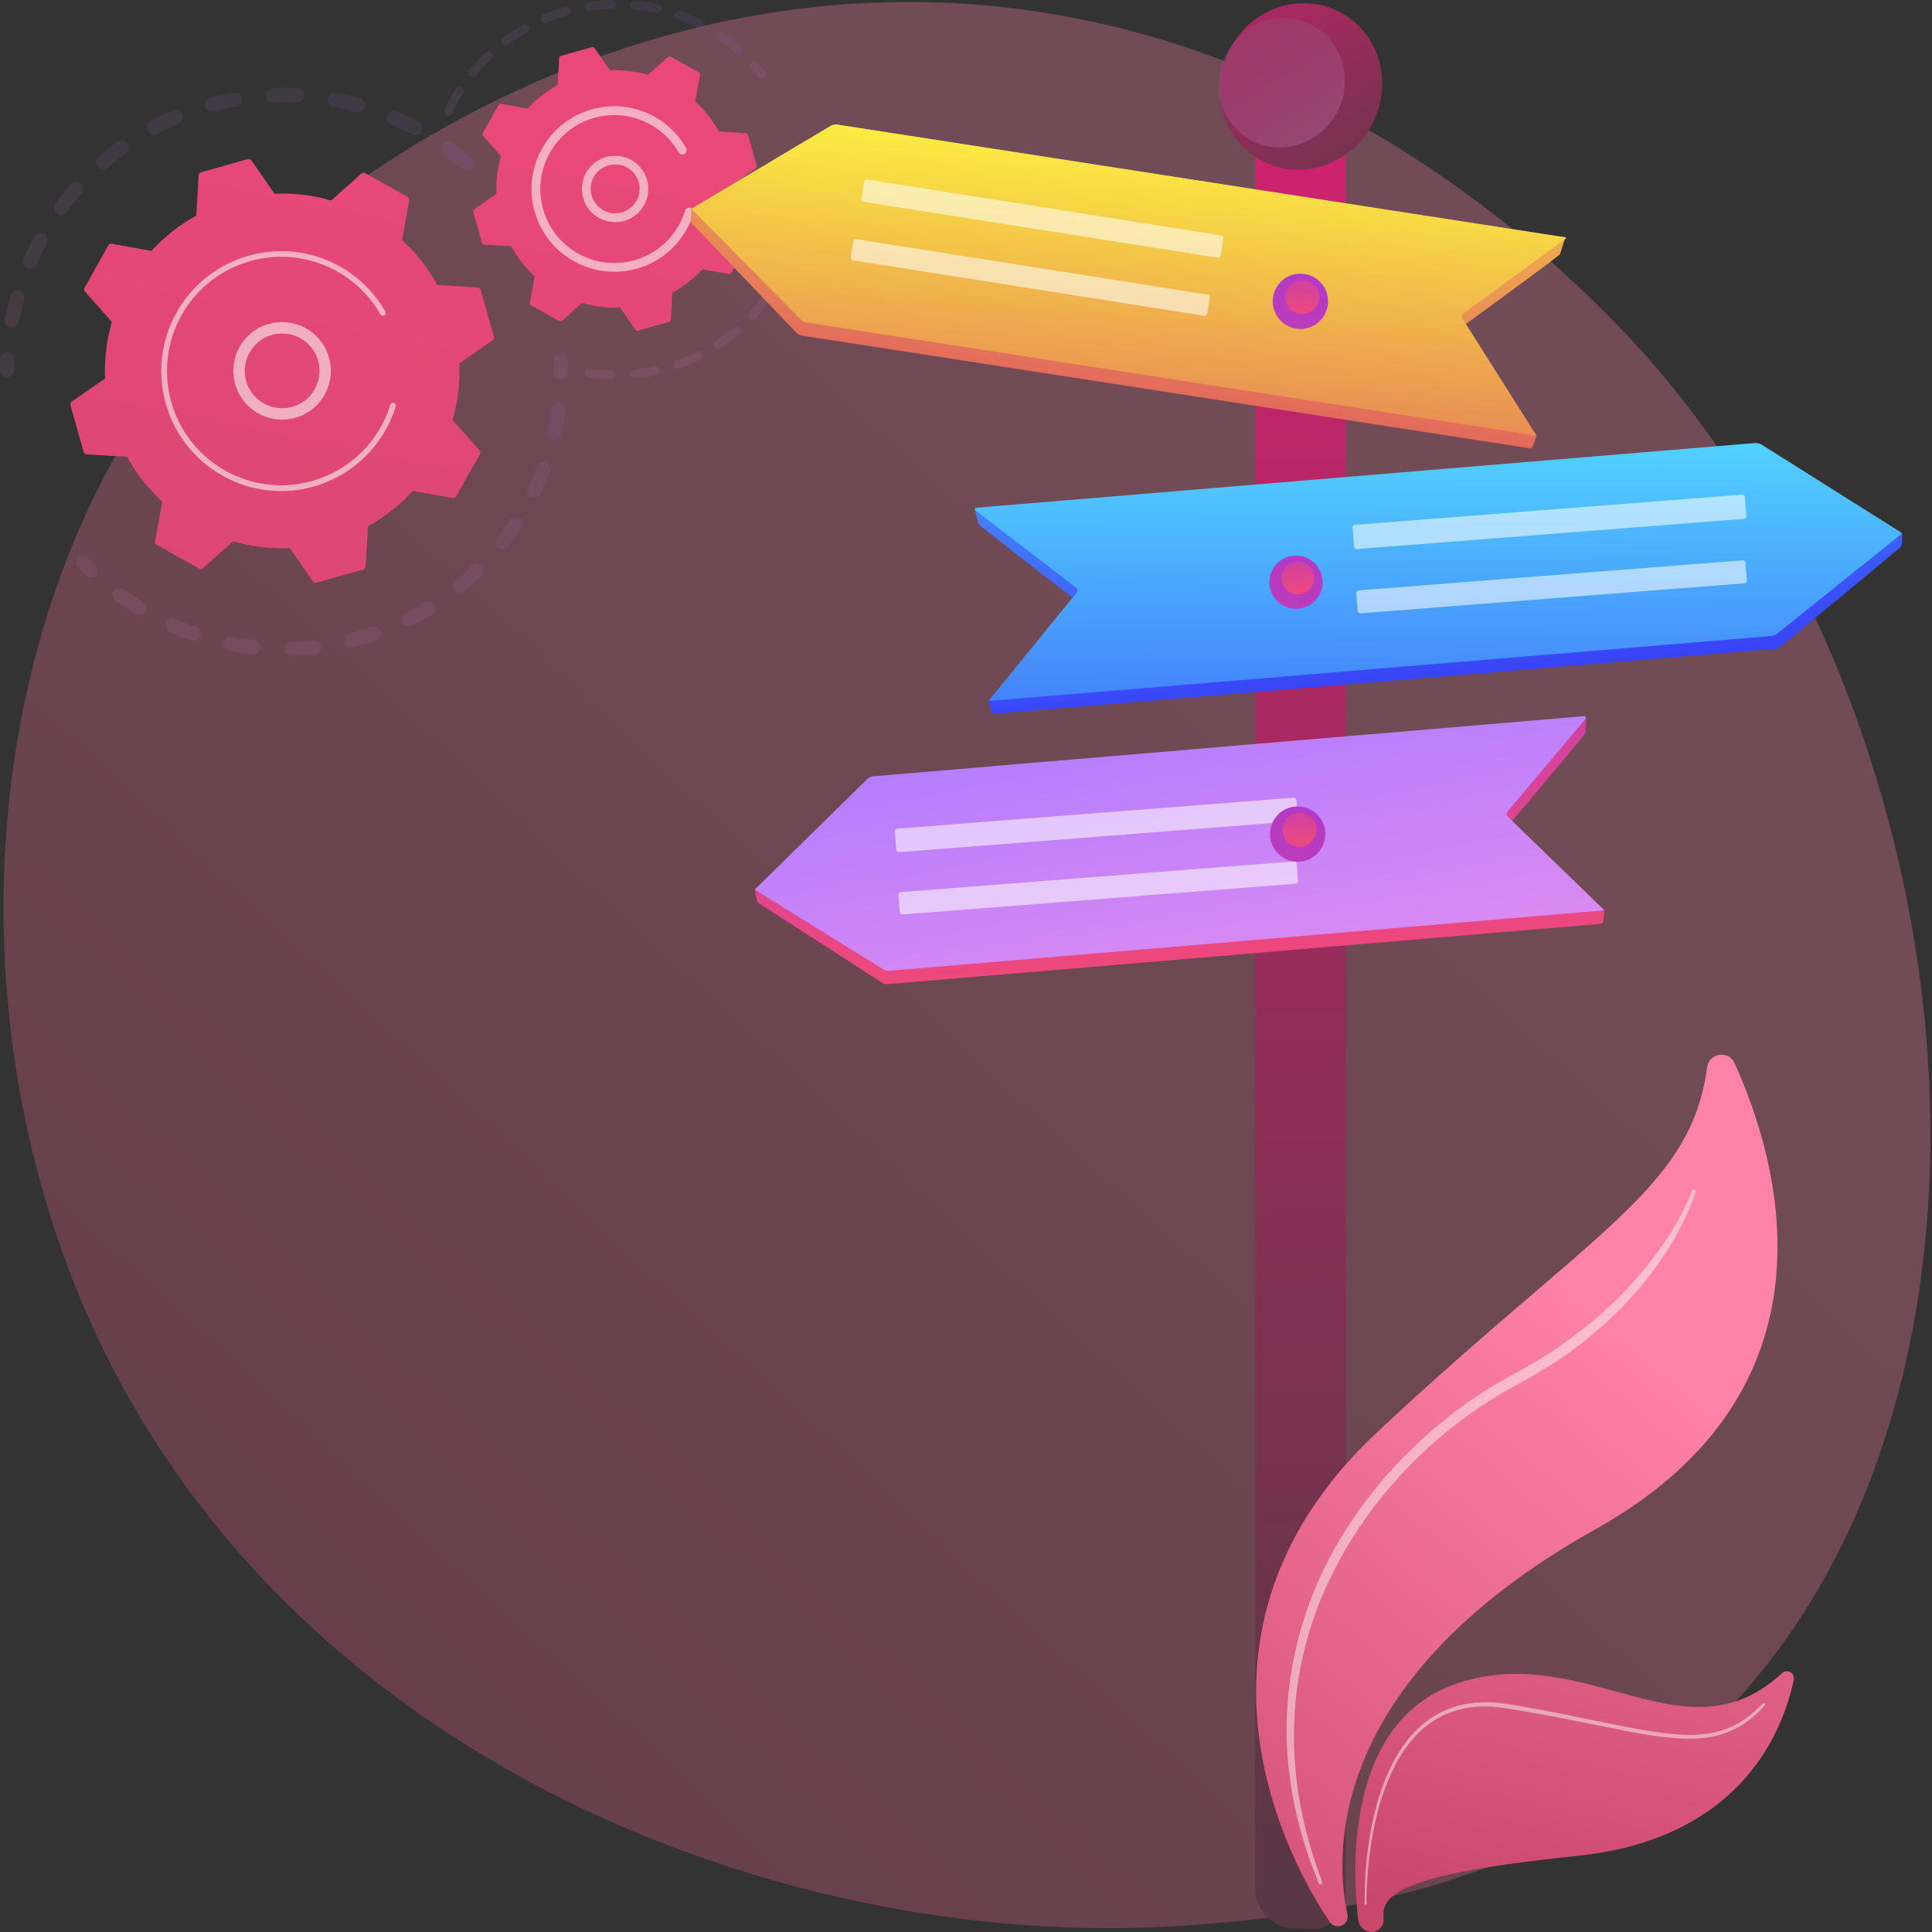
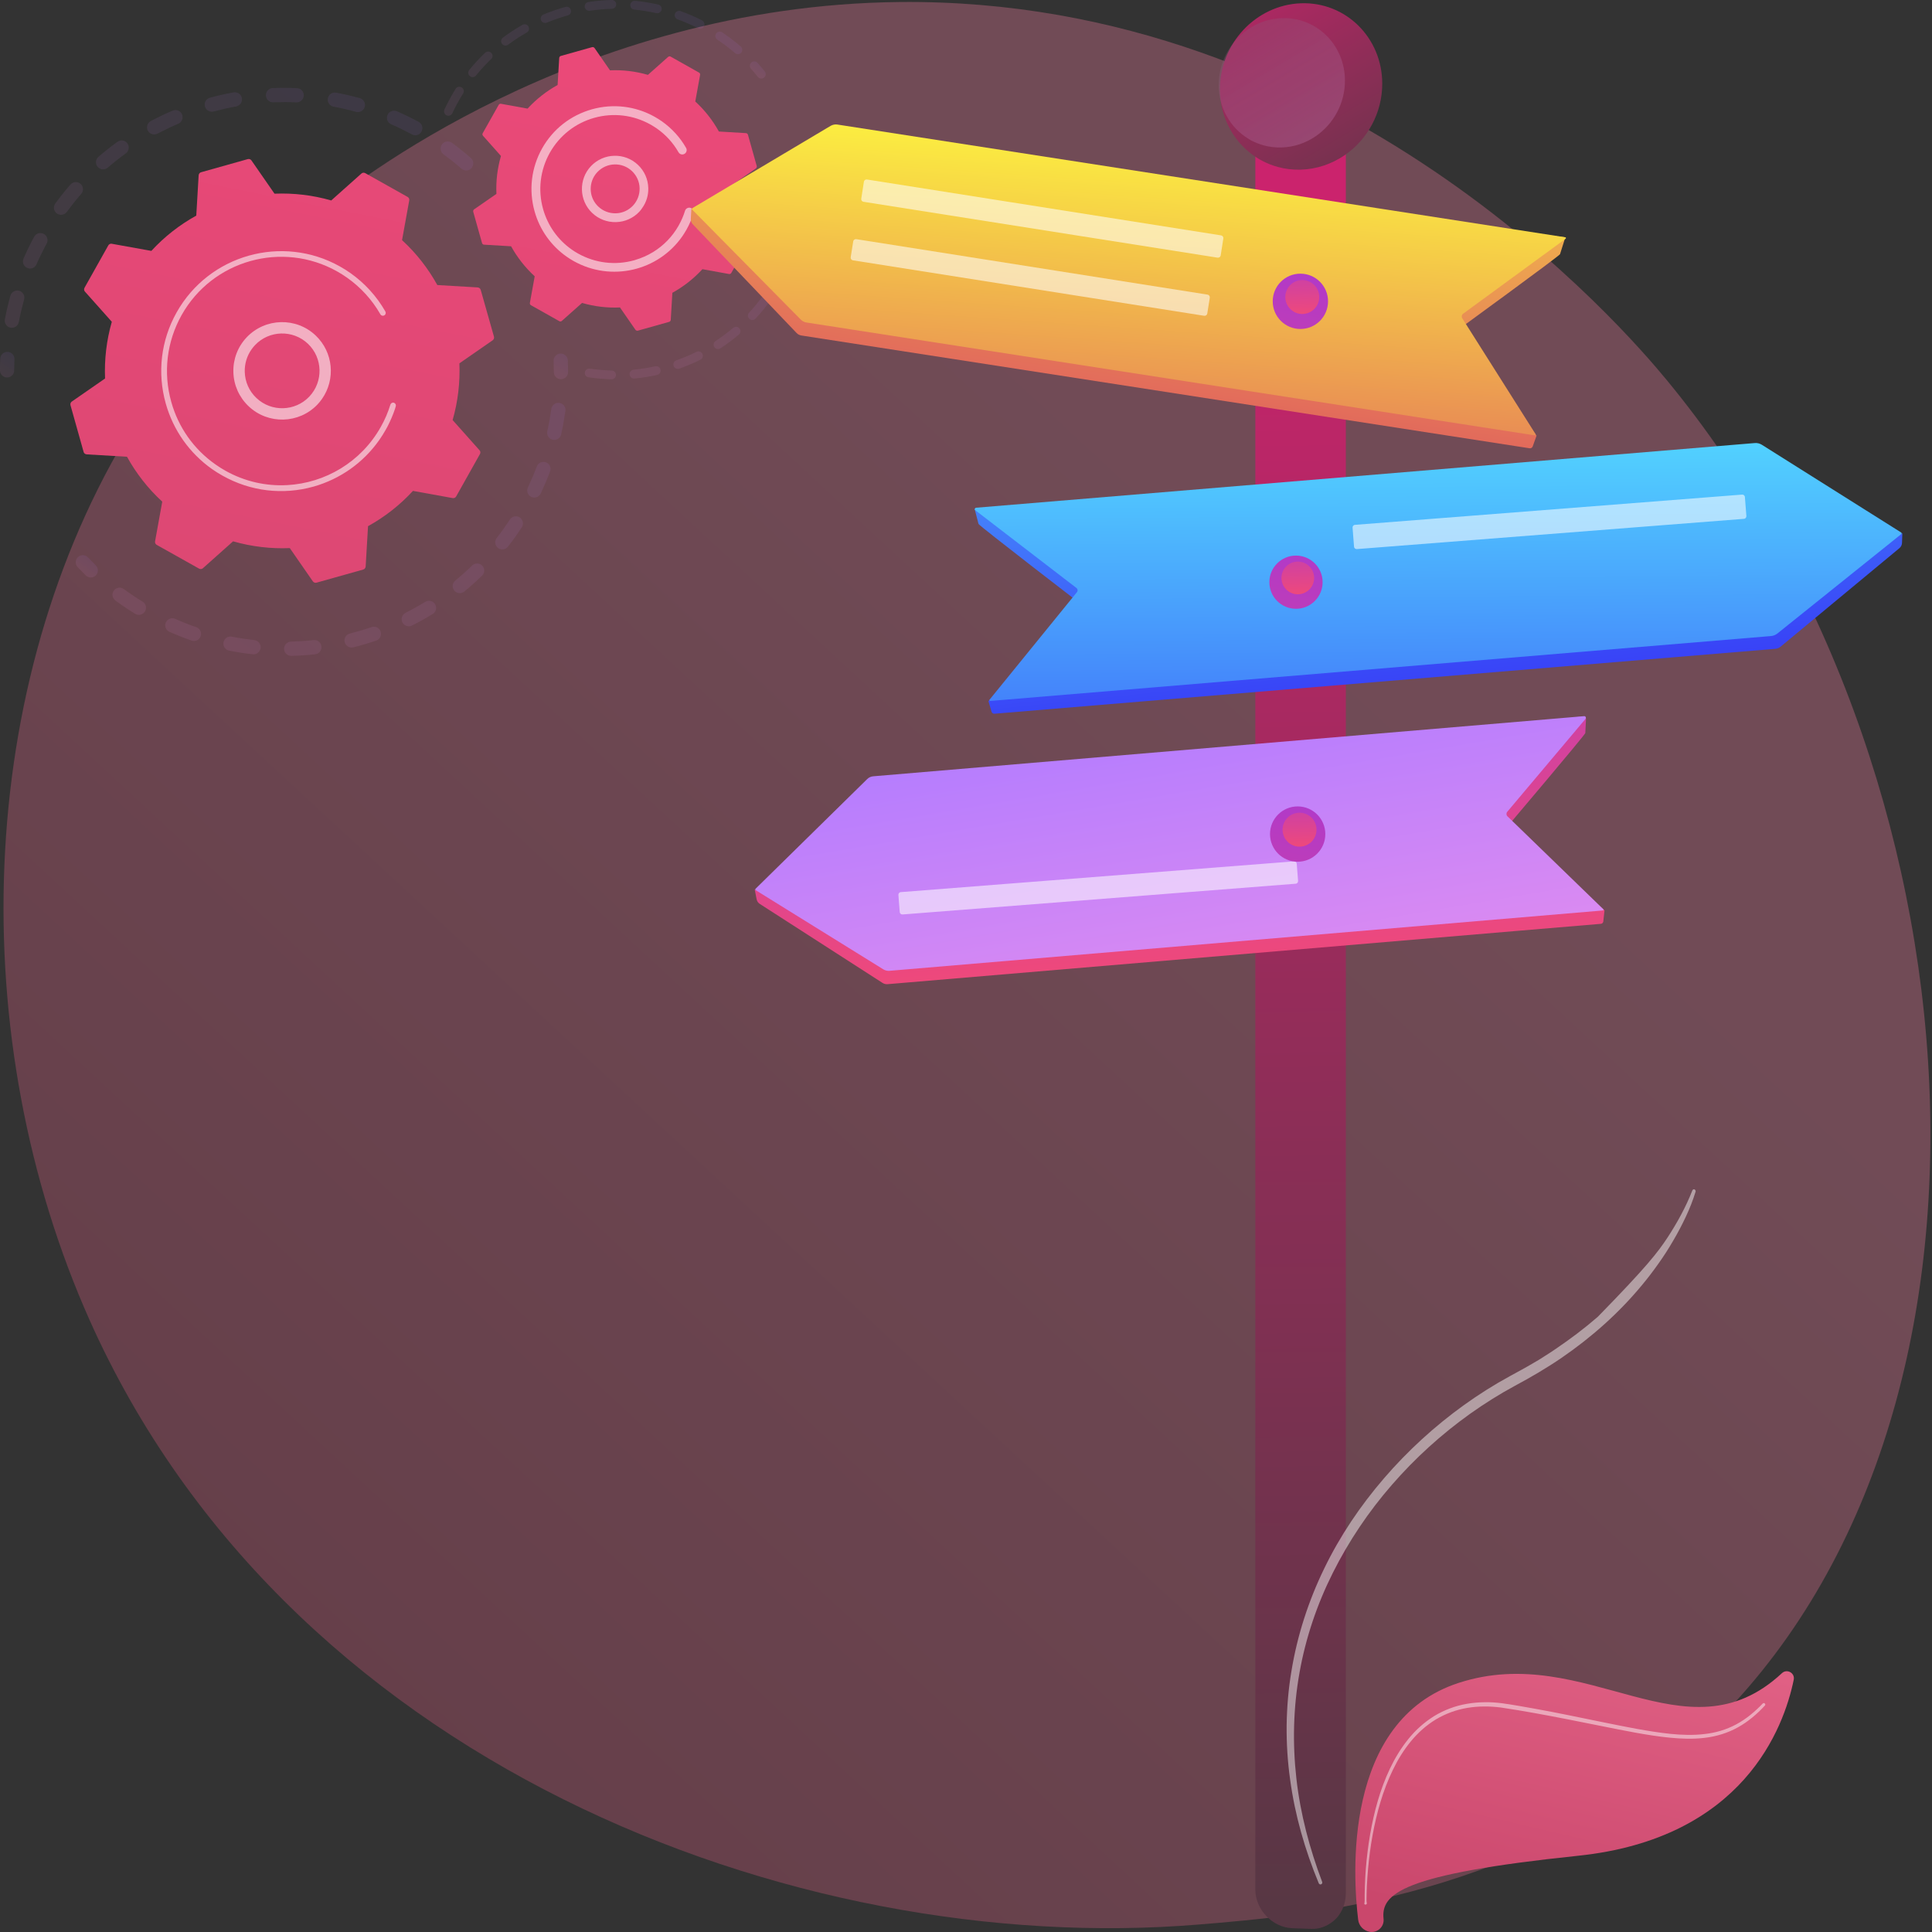
<svg xmlns="http://www.w3.org/2000/svg" width="250" height="250" viewBox="0 0 250 250" fill="none">
  <rect x="0" y="0" width="250" height="250" fill="#333333" stroke="none" />
  <path opacity="0.3" d="M10.909 169.254C36.172 228.076 102.84 253.348 155.082 249.036C169.345 247.861 198.042 245.493 220.457 224.379C263.49 183.833 256.864 99.07 215.667 49.168C210.362 42.742 173.638 -0.317 116.416 0.261C74.522 0.686 45.111 24.267 41.541 27.205C37.022 30.92 27.061 39.732 18.086 53.724C-3.019 86.597 -4.881 132.485 10.909 169.254Z" fill="url(#paint0_linear)" />
  <g opacity="0.3">
    <path opacity="0.3" d="M61.028 21.745C60.693 22.125 60.115 22.17 59.726 21.836C58.985 21.185 58.199 20.561 57.394 19.974C56.988 19.676 56.897 19.115 57.187 18.7C57.187 18.691 57.196 18.691 57.196 18.681C57.494 18.275 58.072 18.184 58.479 18.483C59.32 19.097 60.151 19.757 60.928 20.444C61.29 20.76 61.344 21.285 61.073 21.664C61.073 21.7 61.046 21.718 61.028 21.745ZM53.309 17.389C52.432 16.919 51.538 16.476 50.625 16.087C50.155 15.889 49.947 15.346 50.145 14.876C50.353 14.406 50.887 14.198 51.357 14.397C52.306 14.813 53.255 15.274 54.177 15.771C54.62 16.015 54.791 16.566 54.547 17.018C54.529 17.055 54.511 17.082 54.493 17.109C54.231 17.488 53.725 17.615 53.309 17.389ZM46.06 14.47C45.111 14.207 44.126 13.981 43.159 13.801C42.662 13.71 42.327 13.231 42.427 12.725C42.517 12.228 42.996 11.893 43.502 11.993C44.524 12.183 45.554 12.418 46.557 12.698C47.045 12.834 47.335 13.34 47.199 13.828C47.172 13.936 47.127 14.027 47.063 14.108C46.846 14.424 46.449 14.578 46.06 14.47ZM38.35 13.249C37.365 13.204 36.362 13.204 35.368 13.24C34.861 13.258 34.428 12.87 34.41 12.354C34.392 11.848 34.78 11.415 35.295 11.396C36.335 11.351 37.392 11.36 38.432 11.405C38.938 11.433 39.336 11.857 39.308 12.364C39.299 12.544 39.236 12.716 39.146 12.852C38.965 13.105 38.676 13.258 38.35 13.249ZM30.559 13.774C29.583 13.945 28.607 14.171 27.649 14.424C27.161 14.56 26.654 14.262 26.519 13.774C26.383 13.286 26.673 12.779 27.17 12.644C28.173 12.373 29.203 12.138 30.234 11.957C30.731 11.866 31.21 12.201 31.3 12.698C31.346 12.951 31.282 13.195 31.147 13.394C31.011 13.584 30.803 13.728 30.559 13.774ZM23.075 16.006C22.162 16.395 21.259 16.828 20.382 17.29C19.93 17.524 19.379 17.353 19.134 16.91C18.899 16.458 19.071 15.907 19.514 15.663C20.436 15.175 21.385 14.723 22.343 14.316C22.813 14.117 23.355 14.334 23.554 14.804C23.681 15.111 23.636 15.446 23.464 15.69C23.364 15.825 23.238 15.934 23.075 16.006ZM1.365 42.398C0.868 42.308 0.533 41.82 0.633 41.323C0.823 40.301 1.067 39.271 1.347 38.268C1.482 37.78 1.989 37.49 2.477 37.626C2.965 37.762 3.254 38.268 3.118 38.756C2.856 39.714 2.621 40.69 2.44 41.657C2.413 41.793 2.359 41.91 2.287 42.019C2.088 42.308 1.726 42.462 1.365 42.398ZM16.278 19.847C15.474 20.426 14.688 21.049 13.946 21.691C13.558 22.026 12.979 21.98 12.645 21.592C12.31 21.203 12.356 20.625 12.744 20.29C13.531 19.612 14.362 18.953 15.203 18.347C15.618 18.049 16.188 18.139 16.486 18.555C16.721 18.88 16.712 19.314 16.495 19.621C16.432 19.712 16.36 19.784 16.278 19.847ZM3.525 34.67C3.055 34.472 2.847 33.92 3.046 33.459C3.462 32.501 3.923 31.561 4.42 30.639C4.664 30.187 5.224 30.025 5.667 30.269C6.11 30.513 6.282 31.073 6.038 31.516C5.568 32.384 5.125 33.288 4.727 34.191C4.7 34.246 4.673 34.3 4.637 34.354C4.402 34.707 3.932 34.851 3.525 34.67ZM10.503 25.099C9.852 25.84 9.228 26.626 8.641 27.422C8.343 27.828 7.764 27.919 7.357 27.62C6.951 27.322 6.86 26.762 7.149 26.346C7.149 26.337 7.159 26.337 7.159 26.328C7.773 25.487 8.433 24.665 9.12 23.878C9.454 23.499 10.033 23.454 10.421 23.788C10.783 24.105 10.837 24.629 10.566 25.008C10.548 25.054 10.53 25.081 10.503 25.099Z" fill="url(#paint1_linear)" />
    <path opacity="0.3" d="M1.672 48.454C1.781 48.309 1.835 48.129 1.835 47.93C1.835 47.46 1.853 46.972 1.871 46.493C1.898 45.986 1.5 45.553 0.994 45.535C0.488 45.507 0.054 45.905 0.036 46.411C0.009 46.908 0 47.424 0 47.921C0 48.427 0.407 48.843 0.913 48.843C1.229 48.843 1.5 48.689 1.672 48.454Z" fill="url(#paint2_linear)" />
  </g>
  <g opacity="0.3">
    <path opacity="0.3" d="M12.5 74.331C12.753 73.969 12.717 73.463 12.391 73.147C12.048 72.812 11.713 72.469 11.388 72.126C11.036 71.755 10.457 71.737 10.086 72.089C9.716 72.442 9.698 73.02 10.05 73.391C10.394 73.752 10.755 74.114 11.108 74.466C11.469 74.819 12.057 74.81 12.409 74.448C12.437 74.412 12.473 74.367 12.5 74.331Z" fill="url(#paint3_linear)" />
    <path opacity="0.3" d="M65.727 70.742C65.411 71.14 64.832 71.212 64.435 70.905C64.037 70.588 63.965 70.019 64.272 69.612C64.869 68.853 65.438 68.049 65.98 67.226C66.251 66.801 66.83 66.684 67.255 66.955C67.68 67.235 67.797 67.805 67.526 68.23C67.291 68.591 67.056 68.934 66.812 69.287C66.459 69.784 66.098 70.272 65.727 70.742ZM68.746 64.298C68.285 64.081 68.095 63.529 68.312 63.069C68.728 62.183 69.117 61.279 69.46 60.366C69.641 59.887 70.165 59.652 70.644 59.824C71.123 60.005 71.358 60.529 71.177 61.008C70.816 61.966 70.409 62.924 69.975 63.855C69.948 63.9 69.93 63.945 69.894 63.99C69.641 64.352 69.162 64.497 68.746 64.298ZM62.383 74.484C61.651 75.198 60.874 75.894 60.078 76.545C59.69 76.87 59.102 76.807 58.786 76.418C58.46 76.03 58.524 75.442 58.912 75.126C59.662 74.511 60.404 73.851 61.099 73.174C61.461 72.821 62.049 72.83 62.401 73.192C62.717 73.517 62.745 74.005 62.492 74.358C62.464 74.394 62.428 74.439 62.383 74.484ZM71.512 56.904C71.015 56.796 70.707 56.299 70.816 55.802C71.033 54.852 71.205 53.876 71.34 52.918C71.412 52.412 71.873 52.06 72.38 52.132C72.886 52.204 73.238 52.665 73.166 53.171C73.021 54.184 72.841 55.205 72.615 56.208C72.588 56.326 72.533 56.443 72.47 56.534C72.262 56.832 71.891 56.995 71.512 56.904ZM56.002 79.446C55.134 79.98 54.221 80.486 53.308 80.947C52.856 81.173 52.305 80.992 52.07 80.54C51.844 80.088 52.025 79.537 52.477 79.302C53.344 78.859 54.212 78.38 55.035 77.874C55.469 77.611 56.038 77.747 56.3 78.181C56.499 78.506 56.472 78.904 56.273 79.193C56.201 79.293 56.11 79.383 56.002 79.446ZM48.681 82.89C47.714 83.224 46.719 83.514 45.725 83.767C45.228 83.893 44.731 83.595 44.604 83.098C44.478 82.601 44.776 82.104 45.273 81.977C46.213 81.742 47.162 81.462 48.084 81.145C48.563 80.983 49.087 81.236 49.25 81.715C49.349 82.004 49.295 82.311 49.133 82.546C49.033 82.709 48.87 82.827 48.681 82.89ZM40.79 84.661C39.769 84.779 38.729 84.842 37.708 84.869C37.202 84.887 36.777 84.481 36.759 83.975C36.741 83.468 37.148 83.044 37.654 83.025C38.63 82.998 39.615 82.935 40.582 82.827C41.088 82.772 41.54 83.134 41.594 83.64C41.622 83.875 41.558 84.092 41.432 84.273C41.296 84.481 41.061 84.634 40.79 84.661ZM32.701 84.661C31.679 84.553 30.649 84.39 29.646 84.191C29.148 84.092 28.823 83.613 28.923 83.107C29.022 82.61 29.501 82.284 30.007 82.384C30.965 82.574 31.941 82.718 32.908 82.827C33.415 82.881 33.776 83.333 33.722 83.839C33.704 84.002 33.65 84.146 33.559 84.264C33.37 84.544 33.044 84.707 32.701 84.661ZM24.801 82.89C23.834 82.555 22.867 82.176 21.927 81.76C21.466 81.552 21.249 81.01 21.457 80.549C21.665 80.088 22.207 79.871 22.668 80.079C23.563 80.477 24.476 80.838 25.398 81.154C25.877 81.317 26.13 81.841 25.967 82.32C25.94 82.402 25.895 82.483 25.849 82.546C25.623 82.881 25.199 83.025 24.801 82.89ZM17.489 79.428C16.847 79.031 16.205 78.615 15.591 78.181C15.365 78.027 15.148 77.865 14.931 77.702C14.524 77.403 14.425 76.825 14.732 76.418C15.03 76.012 15.609 75.921 16.016 76.219C16.224 76.373 16.431 76.527 16.648 76.671C17.236 77.087 17.841 77.485 18.456 77.856C18.89 78.118 19.025 78.687 18.754 79.121C18.745 79.139 18.736 79.157 18.727 79.166C18.447 79.573 17.905 79.681 17.489 79.428Z" fill="url(#paint4_linear)" />
    <path opacity="0.3" d="M73.347 48.67C73.455 48.517 73.509 48.336 73.509 48.146C73.509 47.649 73.5 47.143 73.482 46.637C73.464 46.131 73.03 45.733 72.524 45.751C72.018 45.769 71.62 46.203 71.638 46.709C71.656 47.188 71.665 47.667 71.665 48.146C71.665 48.652 72.081 49.068 72.587 49.068C72.904 49.068 73.175 48.914 73.347 48.67Z" fill="url(#paint5_linear)" />
  </g>
  <path d="M62.203 37.508C62.148 37.328 61.995 37.21 61.814 37.192L56.59 36.885C55.406 34.743 53.878 32.772 52.025 31.073L52.956 25.93C52.992 25.75 52.902 25.569 52.739 25.478L47.262 22.405C47.099 22.315 46.901 22.333 46.765 22.459L42.86 25.939C40.447 25.243 37.971 24.963 35.521 25.063L32.538 20.76C32.43 20.607 32.249 20.543 32.069 20.588L26.022 22.288C25.841 22.333 25.723 22.496 25.705 22.676L25.398 27.901C23.256 29.085 21.285 30.612 19.586 32.465L14.461 31.543C14.281 31.507 14.1 31.597 14.01 31.76L10.937 37.237C10.846 37.4 10.864 37.599 10.991 37.734L14.47 41.639C13.775 44.052 13.494 46.529 13.594 48.978L9.291 51.961C9.138 52.069 9.075 52.25 9.12 52.431L10.819 58.478C10.864 58.659 11.027 58.776 11.208 58.794L16.432 59.102C17.616 61.244 19.143 63.214 20.996 64.913L20.065 70.056C20.029 70.237 20.12 70.418 20.282 70.508L25.76 73.581C25.922 73.671 26.121 73.653 26.257 73.527L30.161 70.047C32.575 70.743 35.051 71.023 37.501 70.924L40.483 75.226C40.592 75.38 40.773 75.443 40.953 75.398L47 73.699C47.181 73.653 47.298 73.491 47.316 73.31L47.624 68.086C49.766 66.902 51.736 65.374 53.435 63.521L58.578 64.452C58.759 64.488 58.94 64.398 59.03 64.235L62.103 58.758C62.194 58.595 62.176 58.397 62.049 58.261L58.569 54.356C59.265 51.943 59.545 49.466 59.446 47.017L63.748 44.034C63.902 43.926 63.965 43.745 63.92 43.564L62.203 37.508Z" fill="url(#paint6_linear)" />
  <path opacity="0.56" d="M41.089 52.332C38.694 54.854 34.69 54.962 32.168 52.567C30.948 51.41 30.243 49.838 30.198 48.156C30.152 46.475 30.767 44.866 31.924 43.646C34.319 41.124 38.323 41.016 40.845 43.411C43.141 45.59 43.439 49.096 41.667 51.618C41.496 51.862 41.306 52.106 41.089 52.332ZM31.671 48.12C31.707 49.413 32.24 50.615 33.18 51.501C35.115 53.336 38.188 53.254 40.023 51.32C41.857 49.386 41.776 46.313 39.842 44.478C37.907 42.643 34.834 42.724 33 44.658C32.837 44.83 32.683 45.02 32.548 45.21C31.951 46.059 31.644 47.063 31.671 48.12Z" fill="white" />
  <path opacity="0.56" d="M49.061 56.96C49.368 56.526 49.649 56.074 49.911 55.613C49.992 55.469 50.073 55.315 50.155 55.17C50.534 54.429 50.86 53.67 51.122 52.883C51.122 52.874 51.131 52.865 51.131 52.847C51.14 52.82 51.149 52.784 51.158 52.757C51.176 52.694 51.194 52.639 51.212 52.576C51.257 52.423 51.203 52.26 51.077 52.169C51.05 52.151 51.013 52.133 50.977 52.115C50.787 52.052 50.58 52.16 50.516 52.359C50.209 53.363 49.793 54.33 49.269 55.252C46.702 59.816 42.056 62.501 37.184 62.772C34.473 62.925 31.689 62.329 29.149 60.901C28.706 60.648 28.273 60.376 27.866 60.087C25.091 58.135 23.084 55.315 22.163 52.007C21.096 48.202 21.575 44.216 23.5 40.772C27.495 33.659 36.516 31.128 43.629 35.123C44.063 35.367 44.488 35.638 44.903 35.927C46.675 37.175 48.148 38.793 49.224 40.673C49.251 40.718 49.287 40.763 49.332 40.79C49.441 40.871 49.594 40.88 49.73 40.808C49.911 40.709 49.965 40.483 49.865 40.302C48.736 38.332 47.19 36.632 45.328 35.322C44.903 35.023 44.451 34.743 43.99 34.481C36.525 30.296 27.052 32.954 22.858 40.419C20.825 44.035 20.328 48.22 21.448 52.215C22.425 55.685 24.531 58.65 27.441 60.702C27.875 61.009 28.327 61.289 28.797 61.551C32.412 63.585 36.597 64.082 40.592 62.961C44.045 61.976 47.009 59.87 49.061 56.96Z" fill="white" />
  <g opacity="0.3">
    <path opacity="0.3" d="M98.981 9.923C99.126 9.725 99.126 9.444 98.963 9.246C98.665 8.866 98.348 8.495 98.023 8.134C97.815 7.899 97.453 7.881 97.218 8.089C96.983 8.297 96.965 8.658 97.173 8.893C97.48 9.237 97.779 9.589 98.068 9.951C98.267 10.195 98.619 10.24 98.863 10.041C98.918 10.005 98.954 9.96 98.981 9.923Z" fill="url(#paint7_linear)" />
    <path opacity="0.3" d="M95.916 6.814C95.708 7.049 95.356 7.076 95.112 6.869C94.515 6.353 93.882 5.856 93.232 5.404C93.096 5.305 92.961 5.214 92.816 5.124C92.554 4.952 92.491 4.6 92.662 4.338C92.834 4.094 93.186 4.012 93.449 4.184C93.593 4.284 93.738 4.383 93.882 4.482C94.56 4.961 95.229 5.477 95.853 6.019C96.079 6.209 96.115 6.543 95.943 6.778C95.943 6.778 95.934 6.796 95.916 6.814ZM90.33 3.651C89.472 3.217 88.586 2.828 87.682 2.503C87.384 2.394 87.23 2.069 87.339 1.78C87.447 1.491 87.772 1.328 88.071 1.436C89.011 1.78 89.951 2.178 90.846 2.638C91.126 2.783 91.234 3.127 91.099 3.407C91.09 3.434 91.072 3.452 91.053 3.479C90.9 3.705 90.593 3.786 90.33 3.651ZM84.916 1.698C83.985 1.491 83.018 1.337 82.069 1.238C81.753 1.21 81.527 0.93 81.563 0.614C81.59 0.298 81.87 0.072 82.187 0.108C83.19 0.207 84.193 0.37 85.178 0.587C85.486 0.659 85.676 0.957 85.612 1.265C85.594 1.337 85.567 1.409 85.522 1.463C85.377 1.653 85.151 1.753 84.916 1.698ZM79.186 1.138C78.228 1.165 77.261 1.247 76.312 1.391C76.004 1.436 75.715 1.219 75.661 0.912C75.616 0.605 75.824 0.316 76.14 0.261C77.134 0.108 78.147 0.026 79.159 -0.001C79.475 -0.01 79.737 0.243 79.737 0.551C79.737 0.677 79.701 0.795 79.638 0.894C79.529 1.039 79.367 1.129 79.186 1.138ZM73.483 1.988C72.561 2.241 71.639 2.566 70.753 2.928C70.464 3.045 70.129 2.91 70.012 2.62C69.894 2.331 70.03 1.997 70.319 1.879C71.25 1.491 72.208 1.165 73.175 0.894C73.474 0.813 73.79 0.984 73.871 1.292C73.916 1.463 73.88 1.635 73.79 1.771C73.727 1.87 73.618 1.952 73.483 1.988ZM68.168 4.202C67.337 4.672 66.523 5.205 65.755 5.784C65.502 5.974 65.149 5.919 64.959 5.666C64.77 5.413 64.824 5.061 65.077 4.871C65.881 4.274 66.731 3.714 67.608 3.217C67.879 3.063 68.231 3.154 68.385 3.434C68.493 3.633 68.475 3.868 68.358 4.039C68.304 4.103 68.24 4.157 68.168 4.202ZM63.549 7.646C62.862 8.306 62.203 9.02 61.597 9.77C61.398 10.014 61.037 10.05 60.802 9.851C60.558 9.652 60.522 9.3 60.72 9.056C61.353 8.269 62.049 7.528 62.772 6.832C62.998 6.615 63.36 6.624 63.577 6.85C63.766 7.049 63.784 7.357 63.631 7.574C63.604 7.592 63.577 7.619 63.549 7.646ZM57.783 14.922C57.503 14.786 57.376 14.452 57.512 14.163C57.882 13.376 58.298 12.599 58.75 11.84C58.822 11.722 58.886 11.614 58.958 11.496C59.111 11.225 59.473 11.153 59.744 11.315C60.006 11.478 60.088 11.831 59.925 12.102C59.862 12.21 59.789 12.31 59.726 12.418C59.292 13.132 58.895 13.882 58.542 14.633C58.524 14.66 58.515 14.696 58.488 14.723C58.334 14.958 58.036 15.039 57.783 14.922Z" fill="url(#paint8_linear)" />
  </g>
  <g opacity="0.3">
    <path opacity="0.3" d="M99.65 38.928C99.071 39.732 98.438 40.509 97.77 41.232C97.553 41.458 97.2 41.476 96.965 41.259C96.73 41.042 96.721 40.69 96.938 40.455C97.58 39.768 98.185 39.027 98.737 38.259C98.918 38.006 99.279 37.951 99.532 38.132C99.767 38.322 99.83 38.674 99.65 38.928ZM100.472 36.641C100.201 36.487 100.102 36.144 100.246 35.873C100.707 35.05 101.114 34.182 101.466 33.306C101.584 33.016 101.918 32.872 102.207 32.989C102.497 33.107 102.641 33.441 102.524 33.73C102.153 34.643 101.719 35.547 101.24 36.415C101.231 36.433 101.222 36.451 101.204 36.469C101.042 36.704 100.725 36.785 100.472 36.641ZM95.609 43.293C94.85 43.935 94.046 44.531 93.223 45.074C92.961 45.245 92.609 45.173 92.437 44.911C92.265 44.649 92.338 44.296 92.6 44.125C93.386 43.609 94.154 43.04 94.877 42.425C95.121 42.227 95.474 42.254 95.682 42.489C95.853 42.688 95.853 42.977 95.709 43.185C95.682 43.221 95.645 43.257 95.609 43.293ZM102.777 31.308C102.47 31.227 102.298 30.91 102.379 30.612C102.623 29.699 102.813 28.768 102.949 27.828C102.994 27.521 103.283 27.304 103.59 27.349C103.898 27.394 104.115 27.684 104.069 27.991C103.934 28.967 103.726 29.952 103.473 30.91C103.455 30.974 103.428 31.037 103.392 31.091C103.256 31.281 103.012 31.371 102.777 31.308ZM90.638 46.547C89.752 46.981 88.831 47.369 87.891 47.704C87.592 47.803 87.267 47.65 87.168 47.351C87.059 47.053 87.222 46.728 87.52 46.628C88.415 46.312 89.291 45.95 90.132 45.526C90.412 45.39 90.756 45.498 90.891 45.788C90.991 45.977 90.964 46.203 90.846 46.366C90.801 46.438 90.729 46.502 90.638 46.547ZM85.034 48.517C84.067 48.734 83.073 48.888 82.097 48.978C81.781 49.005 81.509 48.779 81.473 48.463C81.446 48.147 81.672 47.876 81.988 47.839C82.928 47.749 83.868 47.605 84.79 47.397C85.098 47.333 85.396 47.523 85.468 47.83C85.504 47.993 85.468 48.156 85.378 48.282C85.296 48.4 85.179 48.481 85.034 48.517ZM79.123 49.078C78.129 49.051 77.135 48.969 76.159 48.825C75.851 48.779 75.634 48.49 75.68 48.183C75.725 47.876 76.014 47.659 76.321 47.704C77.252 47.839 78.201 47.921 79.15 47.948C79.467 47.957 79.711 48.219 79.702 48.526C79.702 48.644 79.665 48.752 79.602 48.843C79.494 48.987 79.322 49.087 79.123 49.078Z" fill="url(#paint9_linear)" />
    <path opacity="0.3" d="M104.205 25.316C104.268 25.225 104.305 25.117 104.305 24.999C104.314 24.511 104.305 24.023 104.287 23.544C104.277 23.228 104.006 22.984 103.699 23.002C103.383 23.02 103.139 23.282 103.157 23.589C103.175 24.041 103.184 24.511 103.175 24.972C103.166 25.289 103.419 25.542 103.735 25.551C103.925 25.56 104.097 25.46 104.205 25.316Z" fill="url(#paint10_linear)" />
  </g>
  <path d="M96.784 17.434C96.748 17.317 96.648 17.235 96.522 17.226L93.024 17.018C92.238 15.59 91.207 14.271 89.969 13.132L90.593 9.688C90.611 9.571 90.557 9.444 90.448 9.39L86.787 7.329C86.679 7.266 86.543 7.284 86.453 7.365L83.841 9.688C82.223 9.218 80.569 9.028 78.933 9.101L76.936 6.218C76.863 6.118 76.737 6.073 76.619 6.1L72.57 7.239C72.453 7.275 72.371 7.374 72.362 7.501L72.154 10.999C70.726 11.785 69.407 12.816 68.268 14.054L64.824 13.43C64.707 13.412 64.58 13.466 64.526 13.575L62.465 17.235C62.402 17.344 62.42 17.48 62.501 17.57L64.824 20.182C64.354 21.8 64.164 23.454 64.237 25.09L61.353 27.087C61.254 27.16 61.209 27.286 61.236 27.404L62.375 31.453C62.411 31.57 62.51 31.652 62.637 31.661L66.135 31.869C66.921 33.297 67.951 34.616 69.19 35.755L68.566 39.199C68.548 39.316 68.602 39.443 68.711 39.497L72.371 41.558C72.48 41.621 72.615 41.603 72.706 41.522L75.318 39.199C76.936 39.669 78.59 39.859 80.226 39.786L82.223 42.67C82.295 42.769 82.422 42.814 82.54 42.787L86.589 41.648C86.706 41.612 86.787 41.513 86.797 41.386L87.004 37.888C88.433 37.102 89.752 36.072 90.891 34.833L94.335 35.457C94.452 35.475 94.579 35.421 94.633 35.312L96.694 31.652C96.757 31.543 96.739 31.408 96.658 31.317L94.335 28.705C94.805 27.087 94.995 25.433 94.922 23.797L97.805 21.8C97.905 21.728 97.95 21.601 97.923 21.483L96.784 17.434Z" fill="url(#paint11_linear)" />
  <path opacity="0.56" d="M82.721 27.403C81.934 28.235 80.859 28.714 79.711 28.741C78.563 28.768 77.469 28.352 76.638 27.566C74.921 25.939 74.848 23.21 76.475 21.492C78.111 19.775 80.832 19.703 82.549 21.33C83.38 22.116 83.859 23.183 83.887 24.33C83.914 25.261 83.643 26.156 83.109 26.906C83.001 27.078 82.865 27.25 82.721 27.403ZM77.424 26.735C78.039 27.313 78.843 27.62 79.684 27.602C80.524 27.584 81.311 27.232 81.898 26.617C82.477 26.003 82.784 25.198 82.766 24.358C82.748 23.517 82.395 22.73 81.781 22.143C80.515 20.941 78.509 20.995 77.307 22.261C77.198 22.378 77.099 22.495 77.008 22.622C76.123 23.887 76.267 25.65 77.424 26.735Z" fill="white" />
  <path opacity="0.56" d="M88.261 30.621C88.469 30.323 88.659 30.016 88.84 29.699C89.192 29.067 89.49 28.389 89.707 27.702C89.716 27.675 89.725 27.639 89.734 27.611C89.807 27.367 89.716 27.114 89.518 26.979C89.472 26.943 89.418 26.916 89.355 26.897C89.057 26.807 88.74 26.97 88.641 27.277C88.442 27.928 88.171 28.551 87.836 29.148C87.818 29.184 87.8 29.211 87.782 29.247C86.978 30.648 85.857 31.787 84.519 32.61C83.796 33.053 83.001 33.405 82.16 33.649C82.151 33.649 82.142 33.649 82.142 33.658C82.124 33.667 82.097 33.667 82.079 33.676C79.62 34.363 77.035 34.056 74.803 32.809C74.514 32.646 74.234 32.474 73.971 32.284C72.173 31.019 70.88 29.193 70.275 27.051C69.588 24.593 69.895 22.008 71.142 19.775C72.39 17.552 74.441 15.934 76.9 15.247C79.358 14.56 81.943 14.867 84.176 16.114C84.456 16.277 84.736 16.449 84.998 16.63C86.146 17.434 87.104 18.483 87.8 19.703C87.845 19.775 87.9 19.838 87.963 19.884C88.135 20.01 88.379 20.028 88.569 19.911C88.84 19.757 88.939 19.404 88.776 19.133C87.999 17.768 86.924 16.603 85.649 15.699C85.351 15.491 85.043 15.301 84.727 15.12C82.233 13.719 79.34 13.376 76.593 14.144C73.836 14.921 71.549 16.711 70.148 19.206C68.747 21.7 68.404 24.593 69.172 27.34C69.841 29.735 71.296 31.778 73.302 33.197C73.601 33.405 73.908 33.604 74.234 33.785C79.096 36.505 85.143 35.059 88.261 30.621Z" fill="white" />
  <path d="M174.153 18.945V244.934C174.153 246.425 173.548 247.772 172.517 248.603C171.74 249.236 170.755 249.643 169.67 249.598L167.194 249.507C164.69 249.417 162.439 247.121 162.439 244.509V19.324L174.153 18.945Z" fill="url(#paint12_linear)" />
  <path d="M178.862 10.837C178.862 14.651 176.928 18.068 174.009 20.074C172.364 21.204 170.411 21.891 168.323 21.954C167.284 21.982 166.281 21.864 165.341 21.602C164.627 21.412 163.949 21.132 163.307 20.797C163.144 20.707 162.982 20.626 162.828 20.526C159.845 18.728 157.857 15.411 157.857 11.542C157.857 5.613 162.539 0.642 168.323 0.425C174.135 0.208 178.862 4.872 178.862 10.837Z" fill="url(#paint13_linear)" />
  <path opacity="0.3" d="M174.036 10.448C174.036 13.413 172.526 16.07 170.258 17.625C168.983 18.501 167.465 19.035 165.838 19.08C165.033 19.107 164.247 19.008 163.515 18.809C162.964 18.655 162.43 18.447 161.933 18.185C161.807 18.113 161.68 18.049 161.563 17.968C159.24 16.567 157.703 13.991 157.703 10.99C157.703 6.381 161.337 2.512 165.838 2.35C170.357 2.178 174.036 5.802 174.036 10.448Z" fill="url(#paint14_linear)" />
  <path d="M89.463 27.016L90.367 27.477L107.414 17.028L190.875 29.375L202.553 30.713L201.866 32.891C201.775 33.126 188.489 42.806 188.489 42.806L198.829 56.373L198.332 57.765C198.268 57.927 198.115 58.027 197.943 58.009L187.205 56.346L103.69 43.412C103.455 43.376 103.238 43.258 103.075 43.086L89.644 29.022C89.472 28.842 89.373 28.579 89.391 28.317L89.463 27.016Z" fill="url(#paint15_linear)" />
  <path d="M108.353 16.116L202.552 30.704C202.643 30.713 202.661 30.839 202.589 30.893L189.32 40.601C189.139 40.736 189.094 40.989 189.212 41.179L198.702 56.174C198.747 56.246 198.684 56.346 198.603 56.337L104.34 41.73C104.069 41.685 103.825 41.559 103.626 41.36L89.58 27.133C89.517 27.07 89.535 26.971 89.608 26.925L107.495 16.278C107.757 16.134 108.055 16.07 108.353 16.116Z" fill="url(#paint16_linear)" />
  <path d="M97.661 115.104L98.619 115.339L112.312 101.538L193.93 94.063L204.821 92.698C205.047 92.671 205.246 92.852 205.228 93.078L205.137 94.858C205.101 95.102 194.752 107.313 194.752 107.313L207.623 117.789L207.469 119.226C207.451 119.398 207.325 119.524 207.162 119.542L196.65 120.428L114.852 127.352C114.626 127.37 114.391 127.315 114.201 127.189L98.303 116.957C98.095 116.822 97.95 116.605 97.905 116.352L97.661 115.104Z" fill="url(#paint17_linear)" />
  <path d="M112.99 100.453L204.984 92.671C205.173 92.653 205.282 92.879 205.164 93.023L195.032 105.054C194.897 105.216 194.906 105.478 195.059 105.623L207.46 117.644C207.523 117.708 207.487 117.807 207.397 117.816L115.078 125.625C114.816 125.643 114.554 125.58 114.319 125.444L97.796 115.195C97.724 115.15 97.715 115.05 97.778 114.996L112.222 100.806C112.43 100.598 112.701 100.48 112.99 100.453Z" fill="url(#paint18_linear)" />
-   <path opacity="0.56" d="M167.618 106.265L116.343 110.269C116.153 110.287 115.982 110.142 115.973 109.952L115.792 107.593C115.774 107.404 115.918 107.232 116.108 107.223L167.383 103.219C167.573 103.201 167.745 103.345 167.754 103.535L167.935 105.894C167.953 106.084 167.808 106.247 167.618 106.265Z" fill="white" />
  <path opacity="0.56" d="M167.655 114.354L116.795 118.331C116.605 118.349 116.434 118.205 116.424 118.015L116.253 115.809C116.235 115.62 116.379 115.448 116.569 115.439L167.429 111.462C167.618 111.444 167.79 111.589 167.799 111.778L167.971 113.984C167.989 114.174 167.844 114.345 167.655 114.354Z" fill="white" />
  <path d="M246.163 69L245.169 69.397L227.986 58.271L138.569 65.131L126.114 65.845L126.62 67.798C126.701 68.033 139.979 78.255 139.979 78.255L127.903 90.728L128.31 92.102C128.355 92.265 128.518 92.373 128.699 92.355L140.205 91.397L229.722 83.958C229.975 83.94 230.21 83.841 230.4 83.687L245.792 70.925C245.991 70.753 246.109 70.518 246.118 70.265L246.163 69Z" fill="url(#paint19_linear)" />
  <path d="M227.065 57.331L126.304 65.7C126.141 65.719 126.078 65.926 126.205 66.026L139.283 76.077C139.464 76.212 139.491 76.465 139.346 76.637L128.048 90.538C127.994 90.61 128.048 90.71 128.139 90.701L229.18 82.304C229.469 82.277 229.74 82.168 229.966 81.997L246.028 69.108C246.091 69.054 246.091 68.954 246.019 68.909L227.96 57.539C227.689 57.376 227.381 57.304 227.065 57.331Z" fill="url(#paint20_linear)" />
  <path opacity="0.56" d="M225.664 67.137L175.581 71.051C175.392 71.069 175.22 70.924 175.211 70.734L175.021 68.285C175.003 68.095 175.148 67.923 175.337 67.914L225.42 64.001C225.609 63.983 225.781 64.127 225.79 64.317L225.98 66.766C225.998 66.956 225.853 67.128 225.664 67.137Z" fill="white" />
-   <path opacity="0.56" d="M225.727 75.479L176.051 79.366C175.862 79.384 175.69 79.239 175.681 79.049L175.5 76.763C175.482 76.573 175.627 76.401 175.816 76.392L225.492 72.505C225.682 72.487 225.853 72.632 225.862 72.822L226.043 75.109C226.061 75.298 225.917 75.47 225.727 75.479Z" fill="white" />
  <path d="M168.269 42.571C170.246 42.571 171.848 40.968 171.848 38.991C171.848 37.015 170.246 35.412 168.269 35.412C166.292 35.412 164.69 37.015 164.69 38.991C164.69 40.968 166.292 42.571 168.269 42.571Z" fill="url(#paint21_linear)" />
  <path d="M168.513 40.628C169.726 40.628 170.71 39.644 170.71 38.431C170.71 37.218 169.726 36.235 168.513 36.235C167.3 36.235 166.317 37.218 166.317 38.431C166.317 39.644 167.3 40.628 168.513 40.628Z" fill="url(#paint22_linear)" />
  <path d="M167.7 78.779C169.602 78.779 171.144 77.238 171.144 75.336C171.144 73.434 169.602 71.892 167.7 71.892C165.798 71.892 164.256 73.434 164.256 75.336C164.256 77.238 165.798 78.779 167.7 78.779Z" fill="url(#paint23_linear)" />
  <path d="M167.935 76.899C169.103 76.899 170.05 75.952 170.05 74.784C170.05 73.616 169.103 72.669 167.935 72.669C166.767 72.669 165.82 73.616 165.82 74.784C165.82 75.952 166.767 76.899 167.935 76.899Z" fill="url(#paint24_linear)" />
  <path d="M167.917 111.508C169.894 111.508 171.496 109.905 171.496 107.928C171.496 105.952 169.894 104.349 167.917 104.349C165.94 104.349 164.338 105.952 164.338 107.928C164.338 109.905 165.94 111.508 167.917 111.508Z" fill="url(#paint25_linear)" />
  <path d="M168.16 109.555C169.373 109.555 170.357 108.572 170.357 107.359C170.357 106.146 169.373 105.163 168.16 105.163C166.947 105.163 165.964 106.146 165.964 107.359C165.964 108.572 166.947 109.555 168.16 109.555Z" fill="url(#paint26_linear)" />
  <path opacity="0.56" d="M157.559 33.342L111.734 26.111C111.544 26.084 111.417 25.904 111.445 25.714L111.788 23.517C111.815 23.328 111.996 23.201 112.186 23.228L158.011 30.459C158.201 30.486 158.327 30.667 158.3 30.857L157.957 33.053C157.92 33.243 157.749 33.369 157.559 33.342Z" fill="white" />
  <path opacity="0.56" d="M155.824 40.862L110.369 33.686C110.179 33.659 110.053 33.478 110.08 33.288L110.405 31.236C110.432 31.046 110.613 30.92 110.803 30.947L156.257 38.124C156.447 38.151 156.574 38.331 156.547 38.521L156.221 40.573C156.194 40.754 156.013 40.889 155.824 40.862Z" fill="white" />
-   <path d="M172.915 249.244C172.581 249.19 172.282 249 172.092 248.72C169.263 244.643 148.782 212.801 178.284 185.243C206.285 159.076 218.767 153.915 220.909 138.089C221.162 136.236 223.684 135.874 224.452 137.574C230.219 150.273 238.896 179.738 206.493 197.86C170.746 217.853 172.879 241.091 174.37 247.726C174.551 248.602 173.801 249.398 172.915 249.244Z" fill="url(#paint27_linear)" />
  <path d="M177.245 249.977C176.449 249.841 175.835 249.208 175.744 248.404C175.084 242.963 173.674 222.653 188.76 217.763C205.363 212.377 218.135 228.094 230.581 216.507C231.231 215.902 232.289 216.48 232.108 217.357C230.834 223.575 225.582 237.901 204.206 240.134C181.321 242.52 178.673 245.06 179.034 248.313C179.134 249.317 178.239 250.148 177.245 249.977Z" fill="url(#paint28_linear)" />
-   <path opacity="0.47" d="M219.409 154.195C219.065 155.334 218.632 156.41 218.134 157.467C217.637 158.525 217.095 159.555 216.498 160.567C215.911 161.58 215.278 162.565 214.6 163.514C213.922 164.472 213.218 165.403 212.467 166.298C209.485 169.904 205.942 173.049 202.073 175.698C200.148 177.017 198.105 178.21 196.062 179.304C194.047 180.389 192.113 181.609 190.251 182.928C186.527 185.586 183.11 188.686 180.11 192.139C177.1 195.591 174.533 199.415 172.481 203.5C170.429 207.585 168.947 211.96 168.152 216.47C167.347 220.98 167.239 225.599 167.754 230.163C168.269 234.728 169.462 239.211 171.089 243.522C171.134 243.649 171.071 243.784 170.954 243.83C170.836 243.875 170.7 243.821 170.646 243.694C168.866 239.401 167.564 234.891 166.94 230.263C166.615 227.949 166.47 225.617 166.489 223.276C166.525 220.935 166.715 218.603 167.103 216.289C167.853 211.671 169.309 207.161 171.36 202.949C173.403 198.728 176.051 194.814 179.106 191.271C182.161 187.728 185.641 184.546 189.446 181.808C191.344 180.443 193.333 179.186 195.394 178.066L196.912 177.234C197.418 176.963 197.906 176.674 198.403 176.385L199.145 175.951L199.868 175.49L200.591 175.029L201.305 174.55C203.203 173.266 205.029 171.892 206.755 170.392C208.481 168.892 210.126 167.292 211.627 165.566C213.145 163.857 214.537 162.022 215.793 160.115C217.041 158.199 218.162 156.165 218.984 154.05L218.993 154.032C219.038 153.924 219.165 153.861 219.273 153.906C219.382 153.978 219.436 154.096 219.409 154.195Z" fill="white" />
+   <path opacity="0.47" d="M219.409 154.195C219.065 155.334 218.632 156.41 218.134 157.467C217.637 158.525 217.095 159.555 216.498 160.567C215.911 161.58 215.278 162.565 214.6 163.514C213.922 164.472 213.218 165.403 212.467 166.298C209.485 169.904 205.942 173.049 202.073 175.698C200.148 177.017 198.105 178.21 196.062 179.304C194.047 180.389 192.113 181.609 190.251 182.928C186.527 185.586 183.11 188.686 180.11 192.139C177.1 195.591 174.533 199.415 172.481 203.5C170.429 207.585 168.947 211.96 168.152 216.47C167.347 220.98 167.239 225.599 167.754 230.163C168.269 234.728 169.462 239.211 171.089 243.522C171.134 243.649 171.071 243.784 170.954 243.83C170.836 243.875 170.7 243.821 170.646 243.694C168.866 239.401 167.564 234.891 166.94 230.263C166.615 227.949 166.47 225.617 166.489 223.276C166.525 220.935 166.715 218.603 167.103 216.289C167.853 211.671 169.309 207.161 171.36 202.949C173.403 198.728 176.051 194.814 179.106 191.271C182.161 187.728 185.641 184.546 189.446 181.808C191.344 180.443 193.333 179.186 195.394 178.066L196.912 177.234C197.418 176.963 197.906 176.674 198.403 176.385L199.145 175.951L199.868 175.49L200.591 175.029L201.305 174.55C203.203 173.266 205.029 171.892 206.755 170.392C213.145 163.857 214.537 162.022 215.793 160.115C217.041 158.199 218.162 156.165 218.984 154.05L218.993 154.032C219.038 153.924 219.165 153.861 219.273 153.906C219.382 153.978 219.436 154.096 219.409 154.195Z" fill="white" />
  <path opacity="0.47" d="M176.557 246.27C176.594 246.081 176.585 245.9 176.585 245.71V245.15C176.594 244.779 176.603 244.408 176.612 244.038C176.639 243.297 176.684 242.556 176.738 241.814C176.856 240.332 177.036 238.859 177.289 237.395C177.796 234.466 178.573 231.565 179.856 228.862C180.498 227.516 181.275 226.223 182.225 225.048C183.165 223.873 184.303 222.852 185.587 222.056C186.879 221.27 188.325 220.728 189.808 220.475C190.549 220.348 191.308 220.276 192.058 220.267C192.809 220.249 193.568 220.303 194.309 220.393C195.059 220.484 195.782 220.619 196.514 220.737L198.702 221.125C200.157 221.387 201.612 221.668 203.067 221.966C205.978 222.544 208.87 223.177 211.771 223.71C213.226 223.972 214.682 224.207 216.146 224.361C217.61 224.506 219.083 224.56 220.53 224.388C221.976 224.235 223.395 223.819 224.669 223.132C225.953 222.445 227.082 221.496 228.095 220.438C228.167 220.357 228.294 220.357 228.366 220.429C228.447 220.502 228.447 220.628 228.375 220.7C227.363 221.794 226.206 222.788 224.877 223.52C223.557 224.253 222.075 224.705 220.584 224.876C219.083 225.057 217.583 225.003 216.101 224.858C214.618 224.714 213.145 224.479 211.681 224.216C208.761 223.683 205.869 223.06 202.959 222.499C200.057 221.93 197.138 221.387 194.228 220.954C193.505 220.863 192.772 220.809 192.049 220.818C191.326 220.818 190.594 220.881 189.88 220.999C188.452 221.234 187.069 221.74 185.822 222.481C184.584 223.231 183.481 224.207 182.559 225.337C181.628 226.467 180.86 227.723 180.227 229.043C178.944 231.682 178.148 234.556 177.615 237.449C177.353 238.904 177.154 240.368 177.027 241.832C176.964 242.565 176.91 243.306 176.874 244.038C176.856 244.408 176.847 244.779 176.838 245.141L176.829 245.692C176.829 245.873 176.82 246.062 176.865 246.243C176.892 246.334 176.829 246.424 176.738 246.451C176.648 246.478 176.557 246.424 176.53 246.325C176.548 246.316 176.548 246.288 176.557 246.27Z" fill="white" />
  <defs>
    <linearGradient id="paint0_linear" x1="-14.445" y1="282.177" x2="169.023" y2="84.147" gradientUnits="userSpaceOnUse">
      <stop stop-color="#CA476C" />
      <stop offset="1" stop-color="#FF83A6" />
    </linearGradient>
    <linearGradient id="paint1_linear" x1="44.77" y1="8.851" x2="14.596" y2="51.795" gradientUnits="userSpaceOnUse">
      <stop stop-color="#B37CFF" />
      <stop offset="1" stop-color="#F895E7" />
    </linearGradient>
    <linearGradient id="paint2_linear" x1="1.816" y1="45.933" x2="0.054" y2="48.442" gradientUnits="userSpaceOnUse">
      <stop stop-color="#B37CFF" />
      <stop offset="1" stop-color="#F895E7" />
    </linearGradient>
    <linearGradient id="paint3_linear" x1="11.833" y1="72.418" x2="10.623" y2="74.139" gradientUnits="userSpaceOnUse">
      <stop stop-color="#B37CFF" />
      <stop offset="1" stop-color="#F895E7" />
    </linearGradient>
    <linearGradient id="paint4_linear" x1="61.022" y1="44.03" x2="29.942" y2="88.263" gradientUnits="userSpaceOnUse">
      <stop stop-color="#B37CFF" />
      <stop offset="1" stop-color="#F895E7" />
    </linearGradient>
    <linearGradient id="paint5_linear" x1="73.445" y1="46.173" x2="71.705" y2="48.649" gradientUnits="userSpaceOnUse">
      <stop stop-color="#B37CFF" />
      <stop offset="1" stop-color="#F895E7" />
    </linearGradient>
    <linearGradient id="paint6_linear" x1="9.632" y1="181.391" x2="51.226" y2="-25.064" gradientUnits="userSpaceOnUse">
      <stop stop-color="#CA476C" />
      <stop offset="1" stop-color="#EF497A" />
    </linearGradient>
    <linearGradient id="paint7_linear" x1="98.488" y1="8.439" x2="97.628" y2="9.663" gradientUnits="userSpaceOnUse">
      <stop stop-color="#B37CFF" />
      <stop offset="1" stop-color="#F895E7" />
    </linearGradient>
    <linearGradient id="paint8_linear" x1="85.084" y1="-1.719" x2="68.228" y2="22.271" gradientUnits="userSpaceOnUse">
      <stop stop-color="#B37CFF" />
      <stop offset="1" stop-color="#F895E7" />
    </linearGradient>
    <linearGradient id="paint9_linear" x1="100.559" y1="25.147" x2="81.32" y2="52.529" gradientUnits="userSpaceOnUse">
      <stop stop-color="#B37CFF" />
      <stop offset="1" stop-color="#F895E7" />
    </linearGradient>
    <linearGradient id="paint10_linear" x1="104.388" y1="23.341" x2="103.072" y2="25.214" gradientUnits="userSpaceOnUse">
      <stop stop-color="#B37CFF" />
      <stop offset="1" stop-color="#F895E7" />
    </linearGradient>
    <linearGradient id="paint11_linear" x1="46.485" y1="188.796" x2="88.079" y2="-17.659" gradientUnits="userSpaceOnUse">
      <stop stop-color="#CA476C" />
      <stop offset="1" stop-color="#EF497A" />
    </linearGradient>
    <linearGradient id="paint12_linear" x1="167.191" y1="26.077" x2="169.604" y2="257.694" gradientUnits="userSpaceOnUse">
      <stop stop-color="#CB236D" />
      <stop offset="1" stop-color="#523842" />
    </linearGradient>
    <linearGradient id="paint13_linear" x1="155.962" y1="-9.563" x2="181.85" y2="33.77" gradientUnits="userSpaceOnUse">
      <stop stop-color="#CB236D" />
      <stop offset="1" stop-color="#523842" />
    </linearGradient>
    <linearGradient id="paint14_linear" x1="156.232" y1="-5.415" x2="176.359" y2="28.275" gradientUnits="userSpaceOnUse">
      <stop stop-color="#644352" />
      <stop offset="1" stop-color="#F895E7" />
    </linearGradient>
    <linearGradient id="paint15_linear" x1="151.026" y1="-7.576" x2="140.494" y2="69.836" gradientUnits="userSpaceOnUse">
      <stop stop-color="#FDF53F" />
      <stop offset="1" stop-color="#D93C65" />
    </linearGradient>
    <linearGradient id="paint16_linear" x1="147.101" y1="15.914" x2="142.488" y2="81.605" gradientUnits="userSpaceOnUse">
      <stop stop-color="#FDF53F" />
      <stop offset="1" stop-color="#D93C65" />
    </linearGradient>
    <linearGradient id="paint17_linear" x1="148.818" y1="56.37" x2="153.108" y2="126.153" gradientUnits="userSpaceOnUse">
      <stop stop-color="#A737D5" />
      <stop offset="1" stop-color="#EF497A" />
    </linearGradient>
    <linearGradient id="paint18_linear" x1="149.436" y1="91.381" x2="160.175" y2="154.623" gradientUnits="userSpaceOnUse">
      <stop stop-color="#B37CFF" />
      <stop offset="1" stop-color="#F895E7" />
    </linearGradient>
    <linearGradient id="paint19_linear" x1="180.739" y1="20.672" x2="187.905" y2="89.463" gradientUnits="userSpaceOnUse">
      <stop stop-color="#53D8FF" />
      <stop offset="1" stop-color="#3840F7" />
    </linearGradient>
    <linearGradient id="paint20_linear" x1="186.111" y1="54.791" x2="186.549" y2="118.488" gradientUnits="userSpaceOnUse">
      <stop stop-color="#53D8FF" />
      <stop offset="1" stop-color="#3840F7" />
    </linearGradient>
    <linearGradient id="paint21_linear" x1="170.54" y1="28.536" x2="160.132" y2="76.507" gradientUnits="userSpaceOnUse">
      <stop stop-color="#A737D5" />
      <stop offset="1" stop-color="#EF497A" />
    </linearGradient>
    <linearGradient id="paint22_linear" x1="168.335" y1="30.238" x2="168.566" y2="40.795" gradientUnits="userSpaceOnUse">
      <stop stop-color="#A737D5" />
      <stop offset="1" stop-color="#EF497A" />
    </linearGradient>
    <linearGradient id="paint23_linear" x1="169.89" y1="65.259" x2="159.866" y2="111.463" gradientUnits="userSpaceOnUse">
      <stop stop-color="#A737D5" />
      <stop offset="1" stop-color="#EF497A" />
    </linearGradient>
    <linearGradient id="paint24_linear" x1="167.766" y1="66.898" x2="167.989" y2="77.065" gradientUnits="userSpaceOnUse">
      <stop stop-color="#A737D5" />
      <stop offset="1" stop-color="#EF497A" />
    </linearGradient>
    <linearGradient id="paint25_linear" x1="170.186" y1="97.459" x2="159.773" y2="145.458" gradientUnits="userSpaceOnUse">
      <stop stop-color="#A737D5" />
      <stop offset="1" stop-color="#EF497A" />
    </linearGradient>
    <linearGradient id="paint26_linear" x1="167.979" y1="99.162" x2="168.211" y2="109.724" gradientUnits="userSpaceOnUse">
      <stop stop-color="#A737D5" />
      <stop offset="1" stop-color="#EF497A" />
    </linearGradient>
    <linearGradient id="paint27_linear" x1="142.182" y1="256.929" x2="213.101" y2="173.008" gradientUnits="userSpaceOnUse">
      <stop stop-color="#CA476C" />
      <stop offset="1" stop-color="#FF83A6" />
    </linearGradient>
    <linearGradient id="paint28_linear" x1="198.254" y1="250.392" x2="220.318" y2="157.015" gradientUnits="userSpaceOnUse">
      <stop stop-color="#CA476C" />
      <stop offset="1" stop-color="#FF83A6" />
    </linearGradient>
  </defs>
</svg>